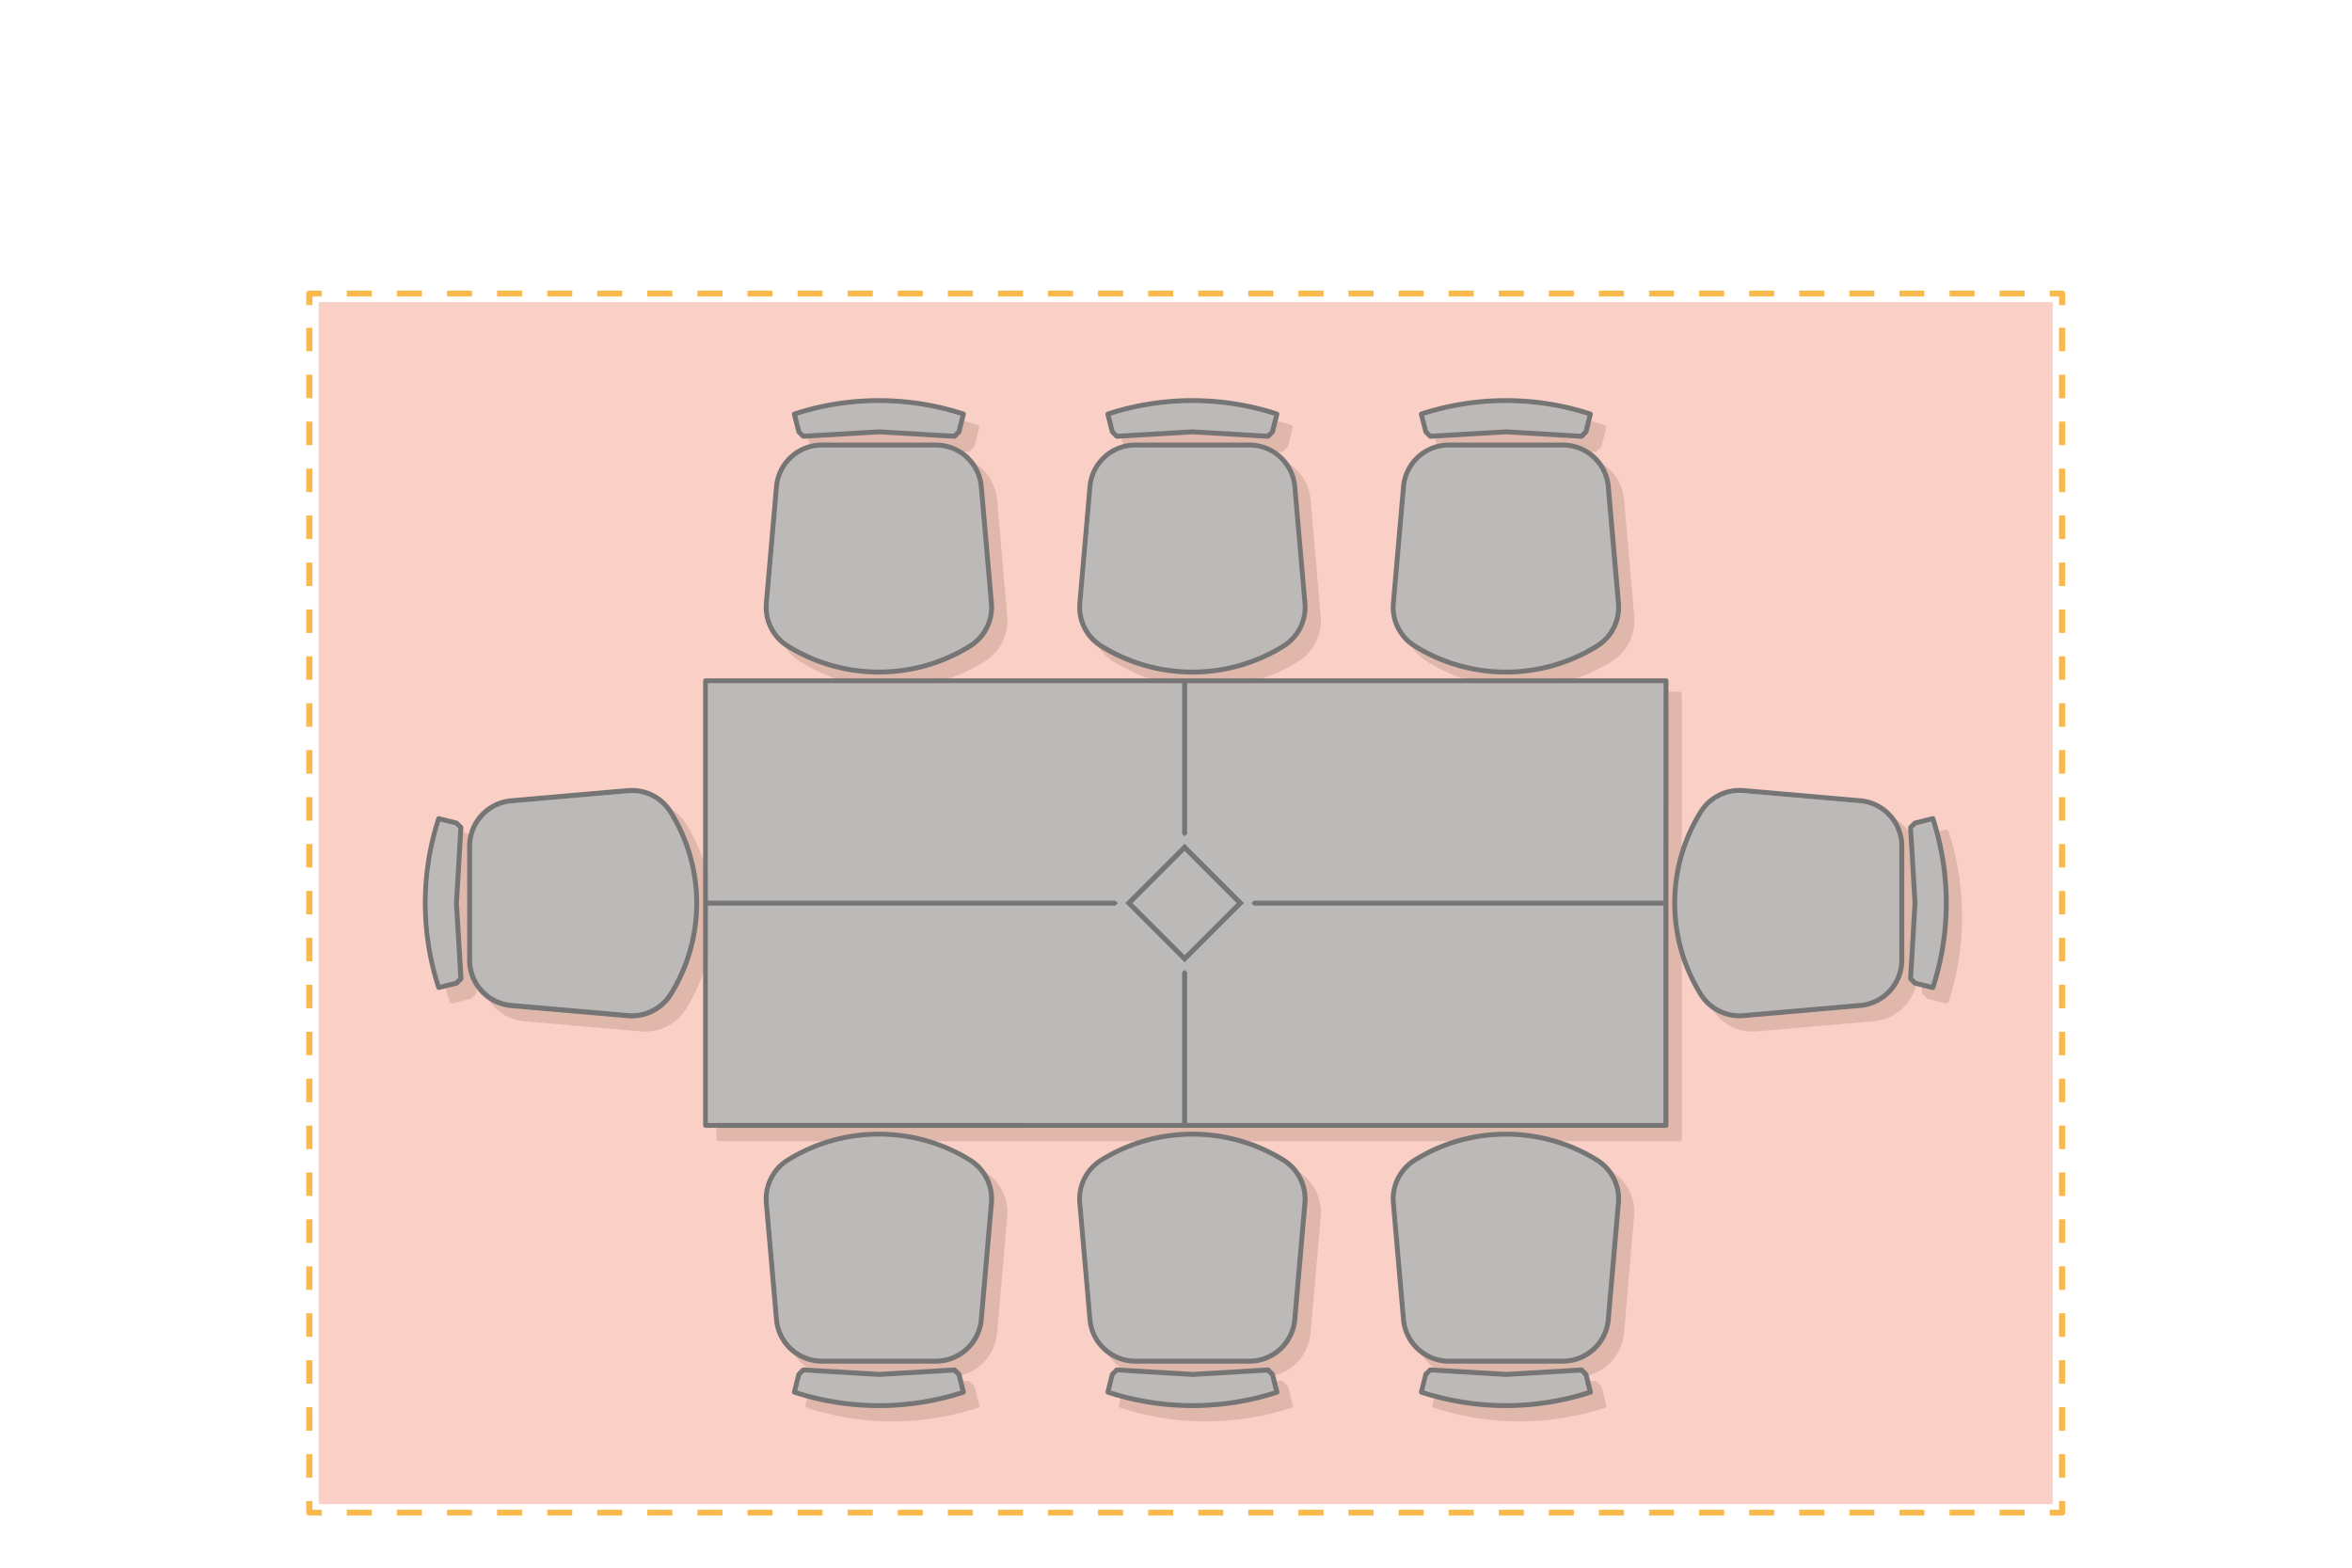
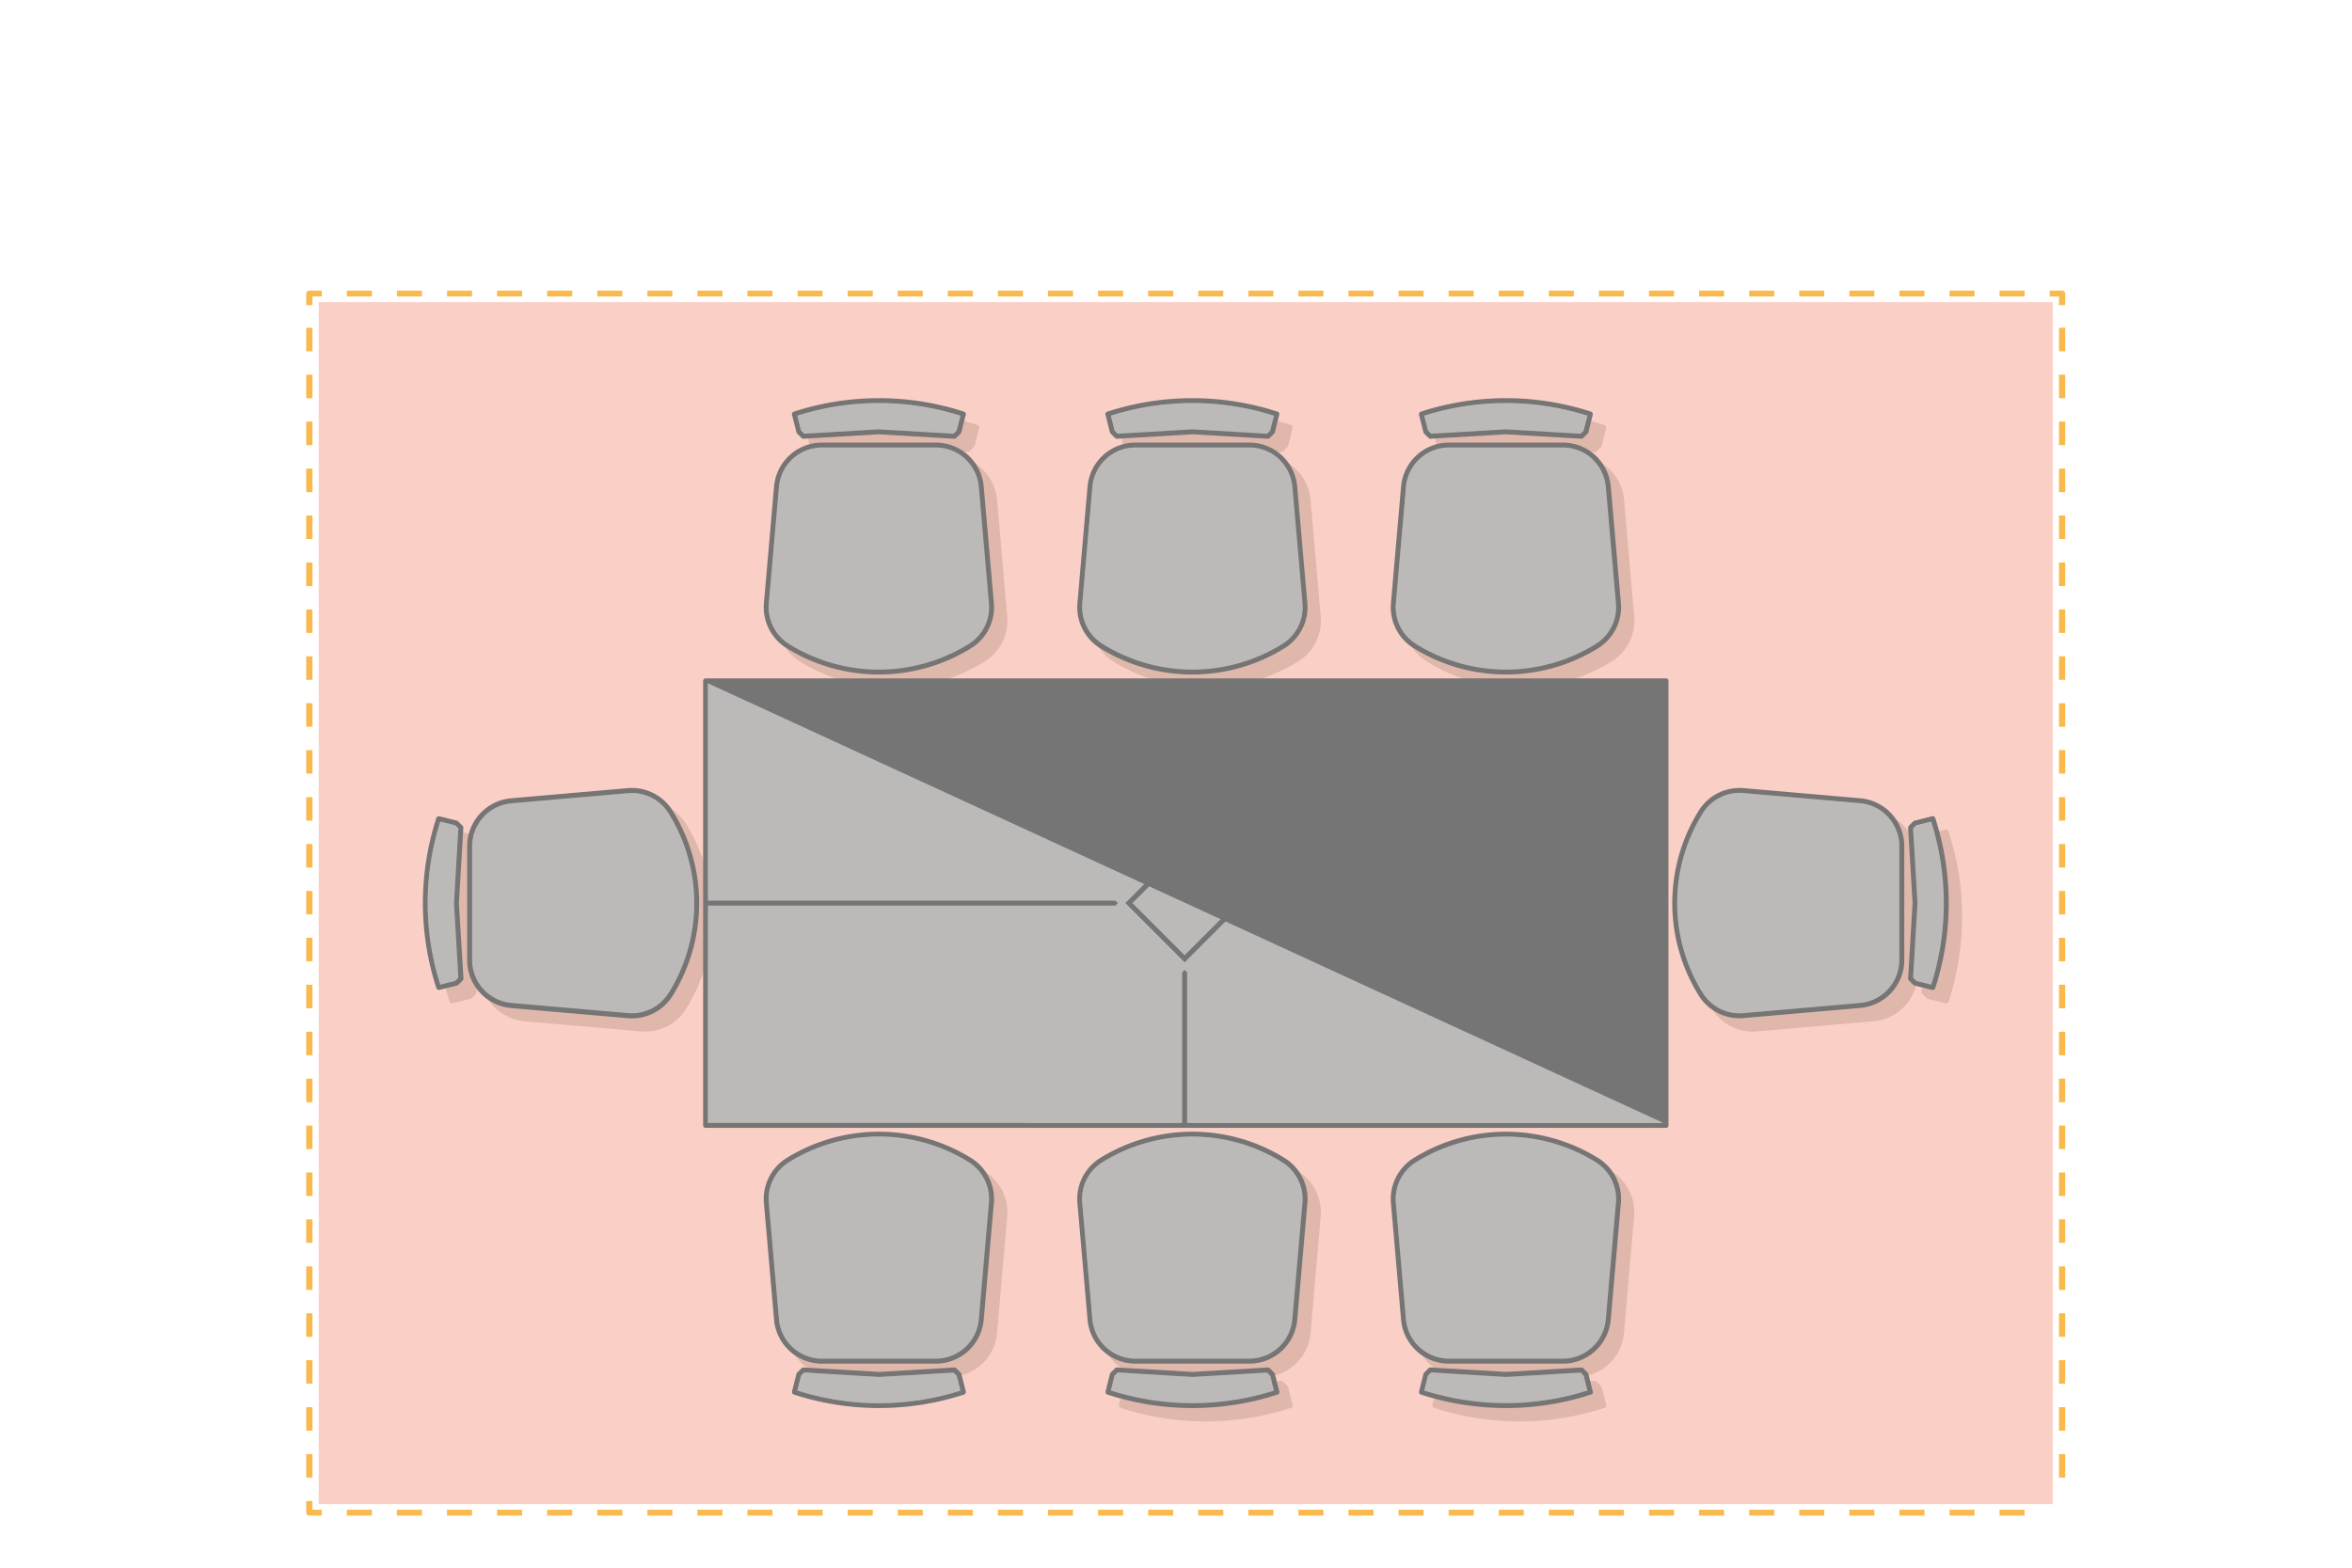
<svg xmlns="http://www.w3.org/2000/svg" viewBox="0 0 900 600">
  <defs>
    <style>.cls-1{fill:#f9b94c;}.cls-2{fill:#fad0c6;}.cls-3{fill:#dfb8ab;}.cls-4{fill:#bcbab9;}.cls-5{fill:#757576;}</style>
  </defs>
  <g id="Rug_Sizes" data-name="Rug Sizes">
-     <path class="cls-1" d="M789.07,580.05h-4.76v-2.22h3.57V574.5h2.38v4.44A1.15,1.15,0,0,1,789.07,580.05Z" />
    <path class="cls-1" d="M774.72,580.05h-9.58v-2.22h9.58Zm-19.16,0H746v-2.22h9.58Zm-19.16,0h-9.59v-2.22h9.59Zm-19.17,0h-9.58v-2.22h9.58Zm-19.16,0h-9.59v-2.22h9.59Zm-19.17,0h-9.58v-2.22h9.58Zm-19.16,0h-9.58v-2.22h9.58Zm-19.17,0H631v-2.22h9.58Zm-19.16,0h-9.58v-2.22h9.58Zm-19.16,0h-9.59v-2.22h9.59Zm-19.17,0H573.5v-2.22h9.58Zm-19.16,0h-9.59v-2.22h9.59Zm-19.17,0h-9.58v-2.22h9.58Zm-19.16,0H516v-2.22h9.58Zm-19.17,0h-9.58v-2.22h9.58Zm-19.16,0h-9.58v-2.22h9.58Zm-19.16,0h-9.59v-2.22h9.59Zm-19.17,0h-9.58v-2.22h9.58Zm-19.16,0h-9.59v-2.22h9.59Zm-19.17,0H401v-2.22h9.58Zm-19.16,0h-9.58v-2.22h9.58Zm-19.17,0h-9.58v-2.22h9.58Zm-19.16,0h-9.58v-2.22h9.58Zm-19.16,0h-9.59v-2.22H334Zm-19.17,0H305.2v-2.22h9.58Zm-19.16,0H286v-2.22h9.59Zm-19.17,0h-9.58v-2.22h9.58Zm-19.16,0h-9.58v-2.22h9.58Zm-19.17,0h-9.58v-2.22h9.58Zm-19.16,0h-9.58v-2.22H219Zm-19.16,0h-9.59v-2.22h9.59Zm-19.17,0h-9.58v-2.22h9.58Zm-19.16,0h-9.59v-2.22h9.59Zm-19.17,0h-9.58v-2.22h9.58Z" />
    <path class="cls-1" d="M123.14,580.05h-4.77a1.15,1.15,0,0,1-1.19-1.11V574.5h2.38v3.33h3.58Z" />
    <path class="cls-1" d="M119.56,565.53h-2.38v-9h2.38Zm0-17.95h-2.38v-9h2.38Zm0-18h-2.38v-9h2.38Zm0-17.95h-2.38v-9h2.38Zm0-17.95h-2.38v-9h2.38Zm0-18h-2.38v-9h2.38Zm0-17.95h-2.38v-9h2.38Zm0-17.95h-2.38v-9h2.38Zm0-17.95h-2.38v-9h2.38Zm0-17.95h-2.38v-9h2.38Zm0-18h-2.38v-9h2.38Zm0-17.95h-2.38v-9h2.38Zm0-17.95h-2.38v-9h2.38Zm0-17.95h-2.38v-9h2.38Zm0-17.95h-2.38v-9h2.38Zm0-18h-2.38v-9h2.38Zm0-17.95h-2.38v-9h2.38Zm0-17.95h-2.38v-9h2.38Zm0-17.95h-2.38v-9h2.38Zm0-17.94h-2.38v-9h2.38Zm0-18h-2.38v-9h2.38Zm0-17.95h-2.38v-9h2.38Zm0-18h-2.38v-9h2.38Zm0-17.95h-2.38v-9h2.38Zm0-17.95h-2.38v-9h2.38Z" />
    <path class="cls-1" d="M119.56,116.79h-2.38v-4.44a1.15,1.15,0,0,1,1.19-1.11h4.77v2.22h-3.58Z" />
    <path class="cls-1" d="M774.72,113.46h-9.58v-2.22h9.58Zm-19.16,0H746v-2.22h9.58Zm-19.17,0h-9.58v-2.22h9.58Zm-19.16,0h-9.58v-2.22h9.58Zm-19.16,0h-9.59v-2.22h9.59Zm-19.17,0h-9.58v-2.22h9.58Zm-19.16,0h-9.58v-2.22h9.58Zm-19.17,0H631v-2.22h9.58Zm-19.16,0h-9.58v-2.22h9.58Zm-19.17,0h-9.58v-2.22h9.58Zm-19.16,0H573.5v-2.22h9.58Zm-19.16,0h-9.59v-2.22h9.59Zm-19.17,0h-9.58v-2.22h9.58Zm-19.16,0H516v-2.22h9.58Zm-19.17,0h-9.58v-2.22h9.58Zm-19.16,0h-9.58v-2.22h9.58Zm-19.16,0h-9.59v-2.22h9.59Zm-19.17,0h-9.58v-2.22h9.58Zm-19.16,0h-9.59v-2.22h9.59Zm-19.17,0H401v-2.22h9.58Zm-19.16,0h-9.58v-2.22h9.58Zm-19.17,0h-9.58v-2.22h9.58Zm-19.16,0h-9.58v-2.22h9.58Zm-19.16,0h-9.59v-2.22H334Zm-19.17,0H305.2v-2.22h9.58Zm-19.16,0H286v-2.22h9.59Zm-19.17,0h-9.58v-2.22h9.58Zm-19.16,0h-9.58v-2.22h9.58Zm-19.17,0h-9.58v-2.22h9.58Zm-19.16,0h-9.58v-2.22H219Zm-19.16,0h-9.59v-2.22h9.59Zm-19.17,0h-9.58v-2.22h9.58Zm-19.16,0h-9.59v-2.22h9.59Zm-19.17,0h-9.58v-2.22h9.58Z" />
    <path class="cls-1" d="M790.26,116.79h-2.38v-3.33h-3.57v-2.22h4.76a1.15,1.15,0,0,1,1.19,1.11Z" />
    <path class="cls-1" d="M790.26,565.53h-2.38v-9h2.38Zm0-17.95h-2.38v-9h2.38Zm0-18h-2.38v-9h2.38Zm0-17.95h-2.38v-9h2.38Zm0-17.95h-2.38v-9h2.38Zm0-18h-2.38v-9h2.38Zm0-17.95h-2.38v-9h2.38Zm0-17.95h-2.38v-9h2.38Zm0-17.95h-2.38v-9h2.38Zm0-17.95h-2.38v-9h2.38Zm0-18h-2.38v-9h2.38Zm0-17.95h-2.38v-9h2.38Zm0-17.95h-2.38v-9h2.38Zm0-17.95h-2.38v-9h2.38Zm0-17.95h-2.38v-9h2.38Zm0-18h-2.38v-9h2.38Zm0-17.95h-2.38v-9h2.38Zm0-17.95h-2.38v-9h2.38Zm0-17.95h-2.38v-9h2.38Zm0-17.94h-2.38v-9h2.38Zm0-18h-2.38v-9h2.38Zm0-17.95h-2.38v-9h2.38Zm0-18h-2.38v-9h2.38Zm0-17.95h-2.38v-9h2.38Zm0-17.95h-2.38v-9h2.38Z" />
    <rect class="cls-2" x="121.96" y="115.61" width="663.52" height="460.08" />
    <path class="cls-3" d="M716.89,310.63l-44.48-3.86a18.4,18.4,0,0,0-17.36,8.74,67,67,0,0,0,0,70.5,18.4,18.4,0,0,0,17.36,8.74l44.48-3.87a18.4,18.4,0,0,0,16.9-18.43V329.07A18.4,18.4,0,0,0,716.89,310.63Z" />
    <path class="cls-3" d="M745.61,318.14a.94.94,0,0,0-1.13-.62l-6.81,1.7a.92.92,0,0,0-.43.24l-1.71,1.71a1,1,0,0,0-.27.72L737,350.7l-1.7,28.93v.06a.94.94,0,0,0,.27.66l1.71,1.7a.86.86,0,0,0,.43.25l6.81,1.7a1,1,0,0,0,1.13-.62A105.25,105.25,0,0,0,745.61,318.14Z" />
    <path class="cls-3" d="M180.71,350.81l1.7-28.92a1,1,0,0,0-.27-.72l-1.7-1.71a.91.91,0,0,0-.44-.24l-6.81-1.7a.93.93,0,0,0-1.12.62,105.11,105.11,0,0,0,0,65.24.93.93,0,0,0,1.12.62l6.81-1.7a.85.85,0,0,0,.44-.25l1.7-1.7a.87.87,0,0,0,.27-.72Z" />
    <path class="cls-3" d="M245.27,306.77l-44.49,3.86a18.4,18.4,0,0,0-16.9,18.44v43.38a18.4,18.4,0,0,0,16.9,18.43l44.49,3.87A18.41,18.41,0,0,0,262.63,386a67,67,0,0,0,0-70.5A18.4,18.4,0,0,0,245.27,306.77Z" />
-     <rect class="cls-3" x="274.12" y="264.73" width="369.44" height="172.05" rx="0.94" />
    <path class="cls-4" d="M240.31,303.53l-44.48,3.87A16.52,16.52,0,0,0,180.66,324v43.39a16.52,16.52,0,0,0,15.17,16.55l44.48,3.87a16.53,16.53,0,0,0,15.6-7.85,65.08,65.08,0,0,0,0-68.53A16.53,16.53,0,0,0,240.31,303.53Z" />
    <path class="cls-4" d="M174.17,315.87l-5.69-1.42a103.15,103.15,0,0,0,0,62.39l5.69-1.42,1.22-1.22-1.67-28.5,1.67-28.61Z" />
    <path class="cls-4" d="M711.61,307.4l-44.48-3.87a16.52,16.52,0,0,0-15.59,7.85,65.08,65.08,0,0,0,0,68.53,16.54,16.54,0,0,0,15.59,7.85l44.48-3.87a16.53,16.53,0,0,0,15.18-16.55V324A16.53,16.53,0,0,0,711.61,307.4Z" />
    <path class="cls-4" d="M733.27,315.87l-1.22,1.22,1.68,28.5-1.68,28.61,1.22,1.22,5.7,1.42a103.31,103.31,0,0,0,0-62.39Z" />
    <path class="cls-5" d="M711.78,305.52l-44.49-3.87a18.4,18.4,0,0,0-17.36,8.74,67,67,0,0,0,0,70.51,18.41,18.41,0,0,0,17.36,8.74l44.49-3.87a18.4,18.4,0,0,0,16.9-18.43V324A18.4,18.4,0,0,0,711.78,305.52Zm15,61.82a16.53,16.53,0,0,1-15.18,16.55l-44.48,3.87a16.54,16.54,0,0,1-15.59-7.85,65.08,65.08,0,0,1,0-68.53,16.52,16.52,0,0,1,15.59-7.85l44.48,3.87A16.53,16.53,0,0,1,726.79,324Z" />
    <path class="cls-5" d="M739.37,312.4l-6.81,1.7a.92.92,0,0,0-.44.25l-1.7,1.7a1,1,0,0,0-.27.72l1.7,28.82-1.7,28.93a.07.07,0,0,0,0,.05,1,1,0,0,0,.28.67l1.7,1.7a.92.92,0,0,0,.44.25l6.81,1.7a.93.93,0,0,0,1.12-.62,105.28,105.28,0,0,0,0-65.25A.93.93,0,0,0,739.37,312.4Zm-.4,64.44-5.7-1.42-1.22-1.22,1.68-28.61-1.68-28.5,1.22-1.22,5.7-1.42A103.31,103.31,0,0,1,739,376.84Z" />
    <path class="cls-5" d="M175.6,345.7l1.7-28.93a1,1,0,0,0-.27-.72l-1.71-1.7a.94.94,0,0,0-.43-.25l-6.81-1.7A1,1,0,0,0,167,313a105.33,105.33,0,0,0,0,65.25,1,1,0,0,0,1.13.62l6.81-1.7a.94.94,0,0,0,.43-.25l1.71-1.7a.88.88,0,0,0,.27-.72Zm-.21,28.5-1.22,1.22-5.69,1.42a103.15,103.15,0,0,1,0-62.39l5.69,1.42,1.22,1.22-1.67,28.61Z" />
    <path class="cls-5" d="M240.15,301.65l-44.48,3.87A18.39,18.39,0,0,0,178.77,324v43.39a18.39,18.39,0,0,0,16.9,18.43l44.48,3.87a18.4,18.4,0,0,0,17.36-8.74,67,67,0,0,0,0-70.51A18.4,18.4,0,0,0,240.15,301.65Zm16.56,9.24v0Zm-.8,69a16.53,16.53,0,0,1-15.6,7.85l-44.48-3.87a16.52,16.52,0,0,1-15.17-16.55V324a16.52,16.52,0,0,1,15.17-16.55l44.48-3.87a16.53,16.53,0,0,1,15.6,7.85,65.08,65.08,0,0,1,0,68.53Z" />
    <path class="cls-3" d="M616.61,448.27a67,67,0,0,0-70.51,0A18.4,18.4,0,0,0,537.29,464c0,.55,0,1.09.07,1.64l3.87,44.49A18.39,18.39,0,0,0,559.66,527H603a18.4,18.4,0,0,0,18.44-16.9l3.86-44.49A18.35,18.35,0,0,0,616.61,448.27Z" />
    <path class="cls-3" d="M549.81,170.61a.92.92,0,0,0,.25.44l1.7,1.7a.93.93,0,0,0,.72.28l28.82-1.7,28.93,1.7a.93.93,0,0,0,.72-.28l1.7-1.7a1,1,0,0,0,.25-.44l1.7-6.8a1,1,0,0,0-.62-1.13,105.28,105.28,0,0,0-65.25,0,1,1,0,0,0-.65.9.91.91,0,0,0,0,.23Z" />
    <path class="cls-3" d="M546.1,253.25a67,67,0,0,0,70.51,0,18.46,18.46,0,0,0,8.73-17.37l-3.86-44.48A18.4,18.4,0,0,0,603,174.5H559.66a18.39,18.39,0,0,0-18.43,16.9l-3.87,44.48c0,.55-.07,1.1-.07,1.64A18.42,18.42,0,0,0,546.1,253.25Z" />
-     <path class="cls-3" d="M373,530.9a1,1,0,0,0-.25-.44l-1.7-1.7a.92.92,0,0,0-.72-.27l-28.82,1.7-28.93-1.7a.92.92,0,0,0-.72.27l-1.7,1.7a1,1,0,0,0-.25.44l-1.7,6.81a.91.91,0,0,0,0,.23,1,1,0,0,0,.65.9,105.28,105.28,0,0,0,65.25,0,1,1,0,0,0,.62-1.13Z" />
    <path class="cls-3" d="M376.68,448.27a67,67,0,0,0-70.51,0A18.4,18.4,0,0,0,297.36,464c0,.55,0,1.09.07,1.64l3.87,44.49A18.39,18.39,0,0,0,319.73,527h43.39a18.39,18.39,0,0,0,18.43-16.9l3.87-44.49A18.42,18.42,0,0,0,376.68,448.27Z" />
    <path class="cls-3" d="M612.9,530.9a1.14,1.14,0,0,0-.25-.44l-1.7-1.7a.92.92,0,0,0-.72-.27l-28.82,1.7-28.93-1.7a.92.92,0,0,0-.72.27l-1.7,1.7a1,1,0,0,0-.25.44l-1.7,6.81a.91.91,0,0,0,0,.23,1,1,0,0,0,.65.9,105.28,105.28,0,0,0,65.25,0,1,1,0,0,0,.62-1.13Z" />
    <path class="cls-3" d="M306.17,253.25a67,67,0,0,0,70.51,0,18.43,18.43,0,0,0,8.74-17.37l-3.87-44.48a18.39,18.39,0,0,0-18.43-16.9H319.73a18.39,18.39,0,0,0-18.43,16.9l-3.87,44.48c0,.55-.07,1.1-.07,1.64A18.42,18.42,0,0,0,306.17,253.25Z" />
    <path class="cls-3" d="M309.88,170.61a.92.92,0,0,0,.25.44l1.7,1.7a.93.93,0,0,0,.72.28l28.82-1.7L370.3,173a.93.93,0,0,0,.72-.28l1.7-1.7a.92.92,0,0,0,.25-.44l1.7-6.8a1,1,0,0,0-.62-1.13,105.28,105.28,0,0,0-65.25,0,1,1,0,0,0-.65.9.91.91,0,0,0,0,.23Z" />
    <path class="cls-4" d="M364.87,525.28,336.37,527l-28.62-1.68-1.22,1.22-1.42,5.69a103.19,103.19,0,0,0,62.4,0l-1.42-5.69Z" />
    <path class="cls-4" d="M370.58,444.76a65.13,65.13,0,0,0-68.53,0,16.53,16.53,0,0,0-7.85,15.6l3.87,44.48A16.52,16.52,0,0,0,314.62,520H358a16.53,16.53,0,0,0,16.56-15.18l3.86-44.48A16.59,16.59,0,0,0,370.58,444.76Z" />
    <path class="cls-4" d="M542,246.53a65.11,65.11,0,0,0,68.52,0,16.54,16.54,0,0,0,7.92-14.13c0-.49,0-1-.07-1.47l-3.87-44.48a16.51,16.51,0,0,0-16.55-15.18H554.55A16.51,16.51,0,0,0,538,186.45l-3.87,44.48A16.61,16.61,0,0,0,542,246.53Z" />
    <path class="cls-4" d="M547.68,166l28.5-1.68L604.8,166l1.22-1.22,1.42-5.69a103.34,103.34,0,0,0-62.4,0l1.42,5.69Z" />
    <path class="cls-4" d="M302.05,246.53a65.13,65.13,0,0,0,68.53,0,16.55,16.55,0,0,0,7.91-14.13,14.46,14.46,0,0,0-.07-1.47l-3.86-44.48A16.53,16.53,0,0,0,358,171.27H314.62a16.52,16.52,0,0,0-16.55,15.18l-3.87,44.48A16.61,16.61,0,0,0,302.05,246.53Z" />
    <path class="cls-4" d="M307.75,166l28.5-1.68L364.87,166l1.22-1.22,1.42-5.69a103.19,103.19,0,0,0-62.4,0l1.42,5.69Z" />
    <path class="cls-4" d="M604.8,525.28,576.29,527l-28.61-1.68-1.22,1.22L545,532.19a103.34,103.34,0,0,0,62.4,0L606,526.5Z" />
    <path class="cls-4" d="M610.5,444.76a65.11,65.11,0,0,0-68.52,0,16.53,16.53,0,0,0-7.85,15.6L538,504.84A16.51,16.51,0,0,0,554.55,520h43.38a16.51,16.51,0,0,0,16.55-15.18l3.87-44.48A16.53,16.53,0,0,0,610.5,444.76Z" />
    <path class="cls-5" d="M611.49,443.16a67,67,0,0,0-70.5,0,18.39,18.39,0,0,0-8.81,15.72c0,.55,0,1.09.07,1.64L536.12,505a18.4,18.4,0,0,0,18.43,16.91h43.38A18.4,18.4,0,0,0,616.36,505l3.87-44.48A18.37,18.37,0,0,0,611.49,443.16Zm6.86,17.2-3.87,44.48A16.51,16.51,0,0,1,597.93,520H554.55A16.51,16.51,0,0,1,538,504.84l-3.87-44.48a16.53,16.53,0,0,1,7.85-15.6,65.11,65.11,0,0,1,68.52,0A16.53,16.53,0,0,1,618.35,460.36Z" />
    <path class="cls-5" d="M544.7,165.5a1,1,0,0,0,.24.44l1.7,1.7a1,1,0,0,0,.73.28l28.81-1.71,28.93,1.71a1,1,0,0,0,.72-.28l1.7-1.7a.89.89,0,0,0,.25-.44l1.7-6.8a1,1,0,0,0-.62-1.13,105.25,105.25,0,0,0-65.24,0,.94.94,0,0,0-.65.9,2,2,0,0,0,0,.23Zm62.74-6.4L606,164.79,604.8,166l-28.62-1.68L547.68,166l-1.22-1.22L545,159.1A103.34,103.34,0,0,1,607.44,159.1Z" />
    <path class="cls-5" d="M541,248.13a67,67,0,0,0,70.5,0,18.44,18.44,0,0,0,8.74-17.36l-3.87-44.49a18.39,18.39,0,0,0-18.43-16.89H554.55a18.39,18.39,0,0,0-18.43,16.89l-3.87,44.49c0,.55-.07,1.09-.07,1.64A18.39,18.39,0,0,0,541,248.13Zm.49-.78v0Zm-7.35-16.42L538,186.45a16.51,16.51,0,0,1,16.55-15.18h43.38a16.51,16.51,0,0,1,16.55,15.18l3.87,44.48c0,.49.07,1,.07,1.47a16.54,16.54,0,0,1-7.92,14.13,65.11,65.11,0,0,1-68.52,0A16.61,16.61,0,0,1,534.13,230.93Z" />
    <path class="cls-5" d="M367.86,525.79a1,1,0,0,0-.25-.44l-1.7-1.7a1,1,0,0,0-.73-.28l-28.81,1.7-28.93-1.7a1,1,0,0,0-.72.28l-1.71,1.7a.91.91,0,0,0-.24.44l-1.71,6.8a2,2,0,0,0,0,.23.94.94,0,0,0,.65.9,105.25,105.25,0,0,0,65.24,0,1,1,0,0,0,.63-1.13Zm-62.75,6.4,1.42-5.69,1.22-1.22L336.37,527l28.5-1.68,1.22,1.22,1.42,5.69A103.19,103.19,0,0,1,305.11,532.19Z" />
    <path class="cls-5" d="M371.56,443.16a67,67,0,0,0-70.5,0,18.39,18.39,0,0,0-8.81,15.72c0,.55,0,1.09.07,1.64L296.19,505a18.4,18.4,0,0,0,18.43,16.91H358A18.4,18.4,0,0,0,376.43,505l3.87-44.48A18.41,18.41,0,0,0,371.56,443.16Zm6.86,17.2-3.86,44.48A16.53,16.53,0,0,1,358,520H314.62a16.52,16.52,0,0,1-16.55-15.18l-3.87-44.48a16.53,16.53,0,0,1,7.85-15.6,65.13,65.13,0,0,1,68.53,0A16.59,16.59,0,0,1,378.42,460.36Z" />
    <path class="cls-5" d="M607.78,525.79a.85.85,0,0,0-.25-.44l-1.7-1.7a1,1,0,0,0-.72-.28l-28.82,1.7-28.92-1.7a1,1,0,0,0-.73.28l-1.7,1.7a.91.91,0,0,0-.24.44l-1.71,6.8a2,2,0,0,0,0,.23.94.94,0,0,0,.65.9,105.25,105.25,0,0,0,65.24,0,.93.93,0,0,0,.62-1.13ZM545,532.19l1.42-5.69,1.22-1.22L576.29,527l28.51-1.68L606,526.5l1.42,5.69A103.34,103.34,0,0,1,545,532.19Z" />
    <path class="cls-5" d="M301.06,248.13a67,67,0,0,0,70.5,0,18.38,18.38,0,0,0,8.74-17.36l-3.87-44.49A18.39,18.39,0,0,0,358,169.39H314.62a18.39,18.39,0,0,0-18.43,16.89l-3.87,44.49c-.05.55-.07,1.09-.07,1.64A18.39,18.39,0,0,0,301.06,248.13Zm.49-.78v0Zm-7.35-16.42,3.87-44.48a16.52,16.52,0,0,1,16.55-15.18H358a16.53,16.53,0,0,1,16.56,15.18l3.86,44.48a14.46,14.46,0,0,1,.07,1.47,16.55,16.55,0,0,1-7.91,14.13,65.13,65.13,0,0,1-68.53,0A16.61,16.61,0,0,1,294.2,230.93Z" />
    <path class="cls-5" d="M304.77,165.5a1,1,0,0,0,.24.44l1.71,1.7a1,1,0,0,0,.72.28l28.81-1.71,28.93,1.71a1,1,0,0,0,.73-.28l1.7-1.7a1.07,1.07,0,0,0,.25-.44l1.7-6.8a1,1,0,0,0-.63-1.13,105.25,105.25,0,0,0-65.24,0,.94.94,0,0,0-.65.9,2,2,0,0,0,0,.23Zm62.74-6.4-1.42,5.69L364.87,166l-28.62-1.68L307.75,166l-1.22-1.22-1.42-5.69A103.19,103.19,0,0,1,367.51,159.1Z" />
    <path class="cls-3" d="M492.93,530.9a1,1,0,0,0-.24-.44l-1.71-1.7a.92.92,0,0,0-.72-.27l-28.82,1.7-28.92-1.7a.92.92,0,0,0-.72.27l-1.71,1.7a1,1,0,0,0-.24.44l-1.71,6.81a.9.9,0,0,0,0,.23.94.94,0,0,0,.65.9,105.25,105.25,0,0,0,65.24,0,1,1,0,0,0,.63-1.13Z" />
    <path class="cls-3" d="M496.64,448.27a67,67,0,0,0-70.5,0A18.4,18.4,0,0,0,417.33,464c0,.55,0,1.09.07,1.64l3.87,44.49A18.39,18.39,0,0,0,439.7,527h43.38a18.39,18.39,0,0,0,18.43-16.9l3.87-44.49A18.46,18.46,0,0,0,496.64,448.27Z" />
    <path class="cls-3" d="M426.14,253.25a67,67,0,0,0,70.5,0,18.44,18.44,0,0,0,8.74-17.37l-3.87-44.48a18.39,18.39,0,0,0-18.43-16.9H439.7a18.39,18.39,0,0,0-18.43,16.9l-3.87,44.48c0,.55-.07,1.1-.07,1.64A18.42,18.42,0,0,0,426.14,253.25Z" />
    <path class="cls-3" d="M429.85,170.61a.91.91,0,0,0,.24.44l1.71,1.7a.93.93,0,0,0,.72.28l28.81-1.7,28.93,1.7a.93.93,0,0,0,.72-.28l1.71-1.7a.91.91,0,0,0,.24-.44l1.71-6.8a1,1,0,0,0-.63-1.13,105.25,105.25,0,0,0-65.24,0,.94.94,0,0,0-.65.9.9.9,0,0,0,0,.23Z" />
    <path class="cls-4" d="M484.84,525.28,456.33,527l-28.62-1.68-1.21,1.22-1.43,5.69a103.37,103.37,0,0,0,62.41,0l-1.43-5.69Z" />
    <path class="cls-4" d="M490.54,444.76a65.13,65.13,0,0,0-68.53,0,16.55,16.55,0,0,0-7.85,15.6L418,504.84A16.52,16.52,0,0,0,434.58,520H478a16.52,16.52,0,0,0,16.55-15.18l3.87-44.48A16.56,16.56,0,0,0,490.54,444.76Z" />
    <path class="cls-4" d="M422,246.53a65.13,65.13,0,0,0,68.53,0,16.53,16.53,0,0,0,7.91-14.13q0-.74-.06-1.47l-3.87-44.48A16.52,16.52,0,0,0,478,171.27H434.58A16.52,16.52,0,0,0,418,186.45l-3.87,44.48A16.63,16.63,0,0,0,422,246.53Z" />
    <path class="cls-4" d="M427.71,166l28.51-1.68L484.84,166l1.21-1.22,1.43-5.69a103.37,103.37,0,0,0-62.41,0l1.43,5.69Z" />
    <path class="cls-5" d="M487.82,525.79a.92.92,0,0,0-.25-.44l-1.7-1.7a1,1,0,0,0-.72-.28l-28.82,1.7-28.93-1.7a1,1,0,0,0-.72.28l-1.7,1.7a.92.92,0,0,0-.25.44l-1.7,6.8a1,1,0,0,0,0,.23,1,1,0,0,0,.65.9,105.28,105.28,0,0,0,65.25,0,.93.93,0,0,0,.62-1.13Zm-62.75,6.4,1.43-5.69,1.21-1.22L456.33,527l28.51-1.68,1.21,1.22,1.43,5.69A103.37,103.37,0,0,1,425.07,532.19Z" />
    <path class="cls-5" d="M491.53,443.16a67,67,0,0,0-70.51,0,18.39,18.39,0,0,0-8.81,15.72c0,.55,0,1.09.07,1.64L416.15,505a18.4,18.4,0,0,0,18.43,16.91H478A18.4,18.4,0,0,0,496.4,505l3.87-44.48A18.47,18.47,0,0,0,491.53,443.16Zm6.86,17.2-3.87,44.48A16.52,16.52,0,0,1,478,520H434.58A16.52,16.52,0,0,1,418,504.84l-3.87-44.48a16.55,16.55,0,0,1,7.85-15.6,65.13,65.13,0,0,1,68.53,0A16.56,16.56,0,0,1,498.39,460.36Z" />
    <path class="cls-5" d="M421,248.13a67,67,0,0,0,70.51,0,18.44,18.44,0,0,0,8.74-17.36l-3.87-44.49A18.39,18.39,0,0,0,478,169.39H434.58a18.39,18.39,0,0,0-18.43,16.89l-3.87,44.49c0,.55-.07,1.09-.07,1.64A18.39,18.39,0,0,0,421,248.13Zm.5-.78v0Zm-7.36-16.42L418,186.45a16.52,16.52,0,0,1,16.55-15.18H478a16.52,16.52,0,0,1,16.55,15.18l3.87,44.48q.06.73.06,1.47a16.53,16.53,0,0,1-7.91,14.13,65.13,65.13,0,0,1-68.53,0A16.63,16.63,0,0,1,414.16,230.93Z" />
    <path class="cls-5" d="M424.73,165.5a1,1,0,0,0,.25.44l1.7,1.7a1,1,0,0,0,.72.28l28.82-1.71,28.93,1.71a1,1,0,0,0,.72-.28l1.7-1.7a1,1,0,0,0,.25-.44l1.7-6.8a.94.94,0,0,0-.62-1.13,105.28,105.28,0,0,0-65.25,0,1,1,0,0,0-.65.9,1,1,0,0,0,0,.23Zm62.75-6.4-1.43,5.69L484.84,166l-28.62-1.68L427.71,166l-1.21-1.22-1.43-5.69A103.37,103.37,0,0,1,487.48,159.1Z" />
    <rect class="cls-4" x="270.89" y="261.51" width="365.66" height="168.28" />
-     <path class="cls-5" d="M637.5,259.62H270a1,1,0,0,0-.95.94V430.73a1,1,0,0,0,.95.94H637.5a.94.94,0,0,0,.94-.94V260.56A.94.94,0,0,0,637.5,259.62Zm-1,170.16H270.89V261.51H636.55Z" />
+     <path class="cls-5" d="M637.5,259.62H270a1,1,0,0,0-.95.94V430.73a1,1,0,0,0,.95.94H637.5a.94.94,0,0,0,.94-.94V260.56A.94.94,0,0,0,637.5,259.62Zm-1,170.16H270.89V261.51Z" />
    <path class="cls-5" d="M454.25,367.35l.4-.39,20-20,1.35-1.35-1.35-1.34-20-20-.4-.39-.95-.95-.95.95-.39.39-20,20-1.34,1.34L432,347l20,20,.39.39.95.95Zm-20.91-21.71,19-19,.95-.95.95.95,19,19-19,19-.95.95-.95-.95Z" />
    <polygon class="cls-5" points="426.8 344.7 269.63 344.7 269.63 346.6 426.8 346.6 427.75 345.65 426.8 344.7" />
    <polygon class="cls-5" points="479.81 346.6 637.81 346.6 637.81 344.7 479.81 344.7 478.86 345.65 479.81 346.6" />
    <polygon class="cls-5" points="452.35 372.15 452.35 430.64 454.25 430.64 454.25 372.15 453.3 371.2 452.35 372.15" />
    <polygon class="cls-5" points="454.26 319.14 454.26 260.85 452.35 260.85 452.35 319.14 453.3 320.09 454.26 319.14" />
  </g>
</svg>